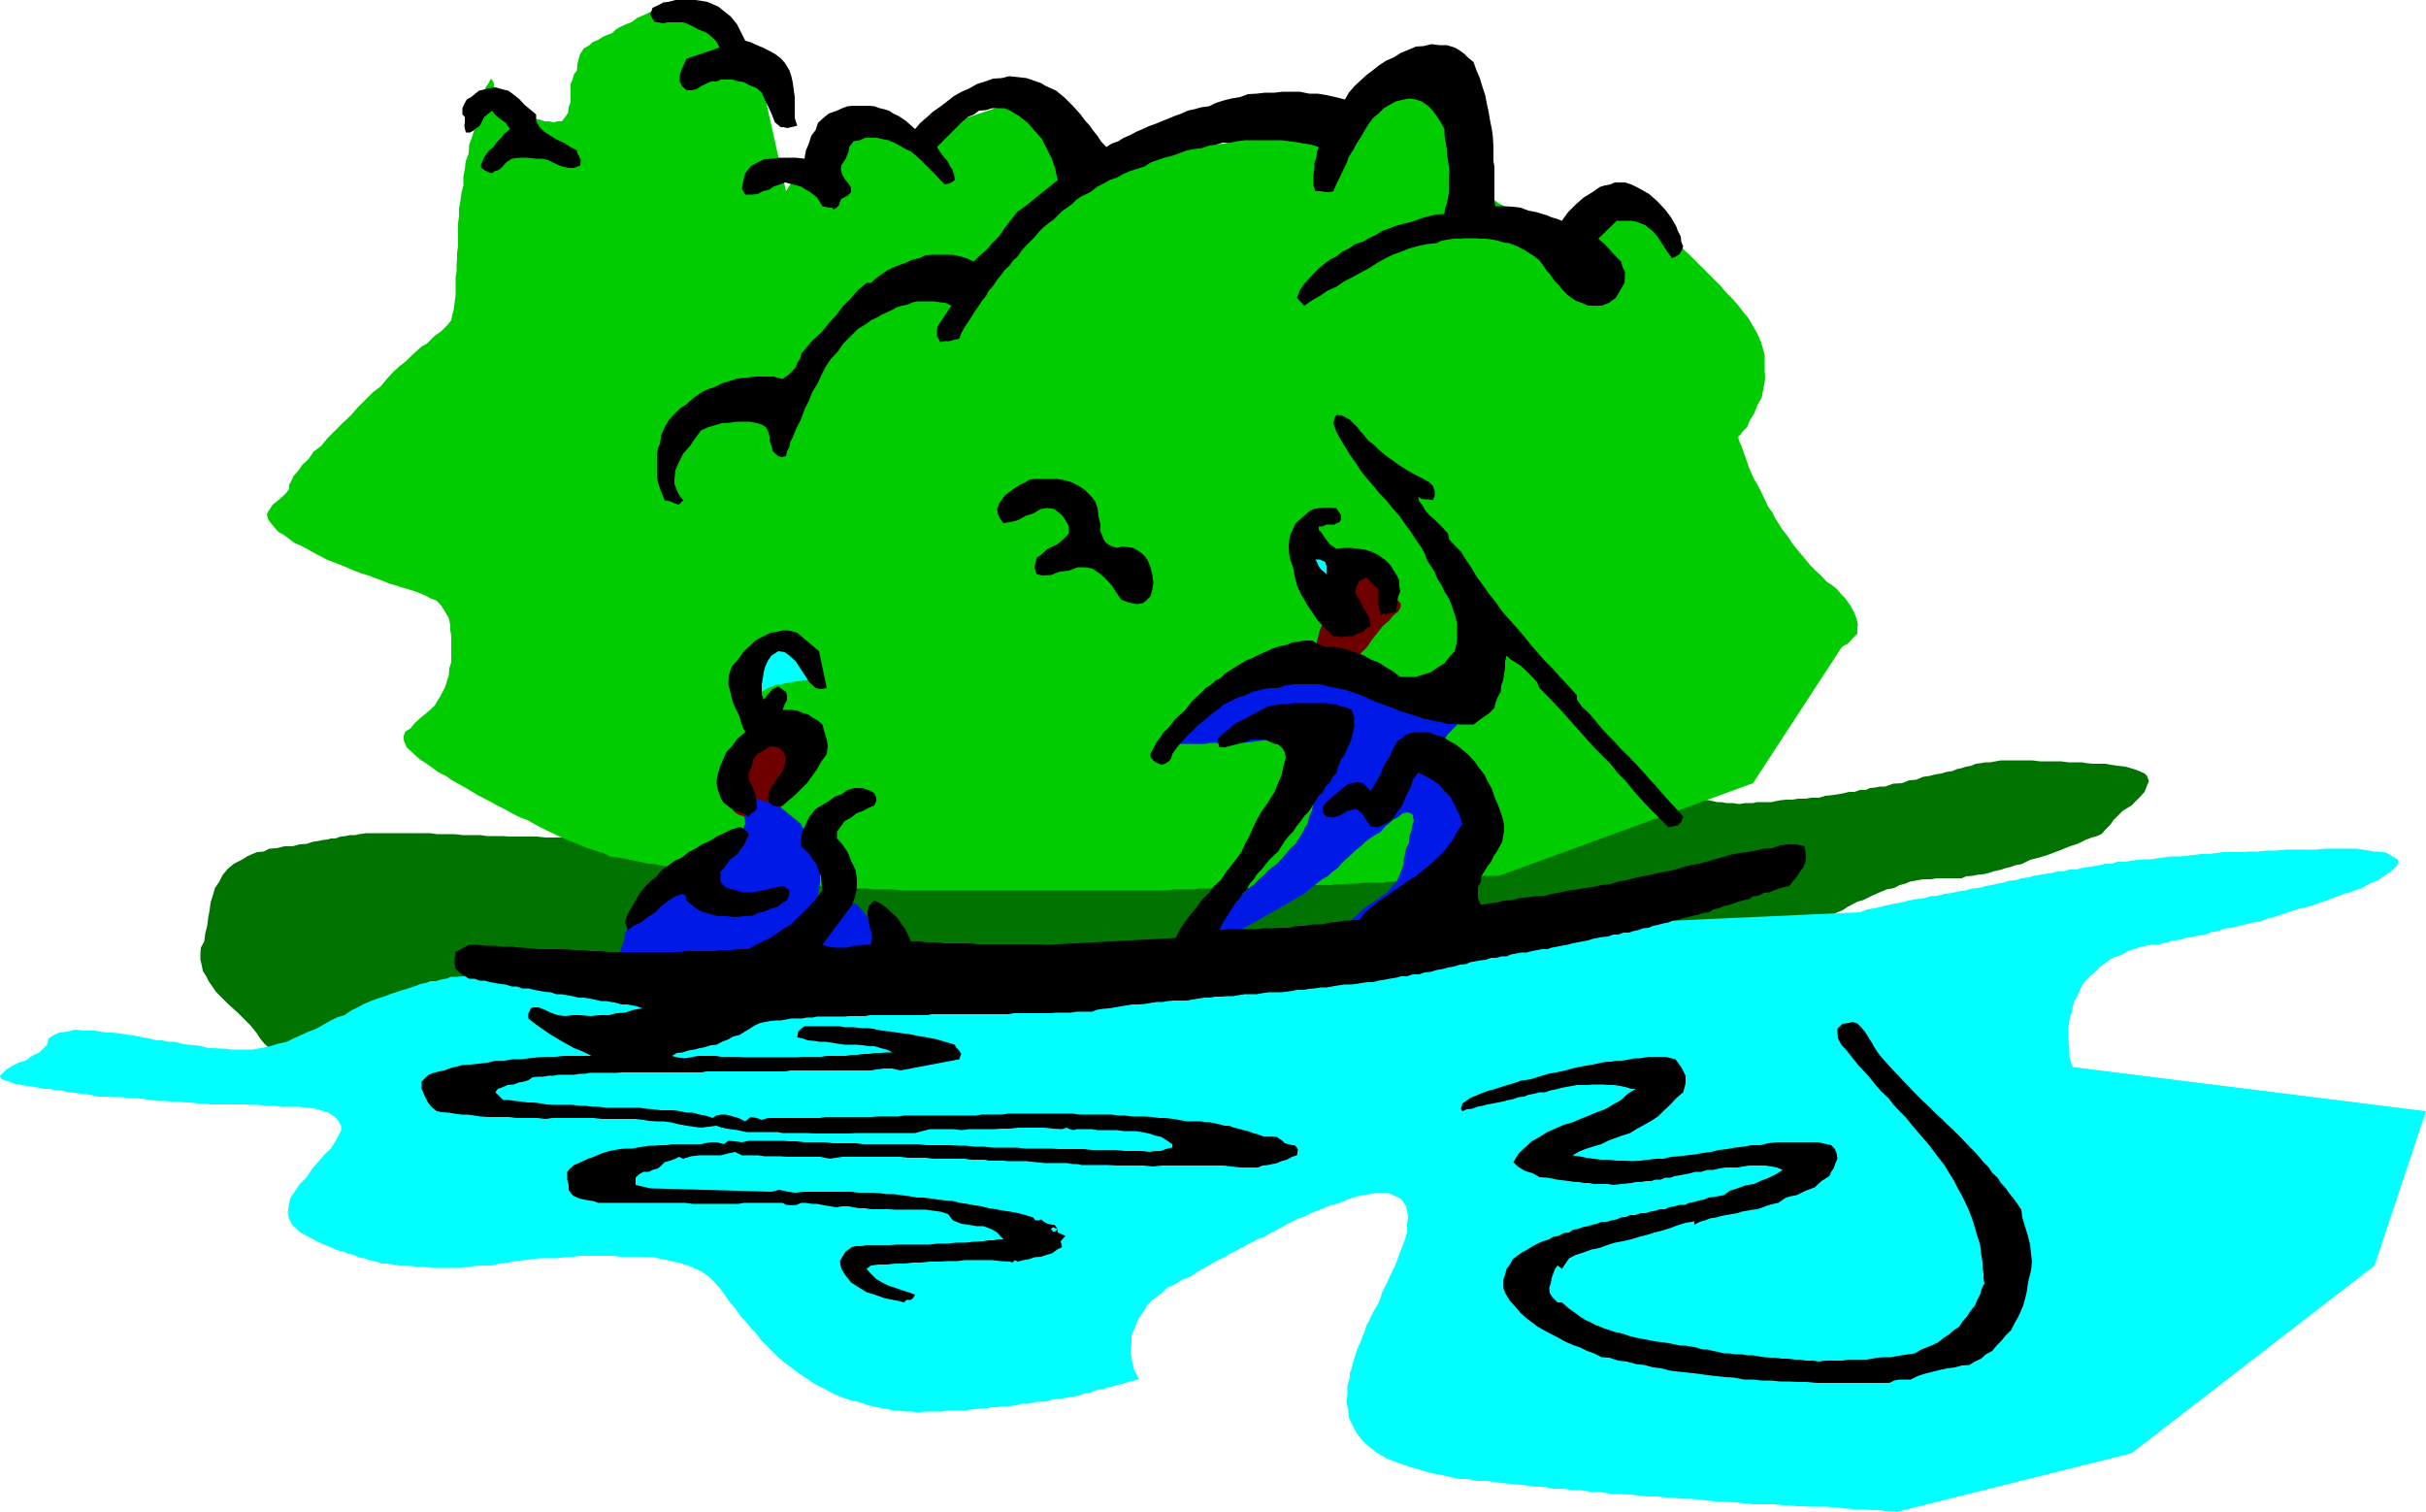
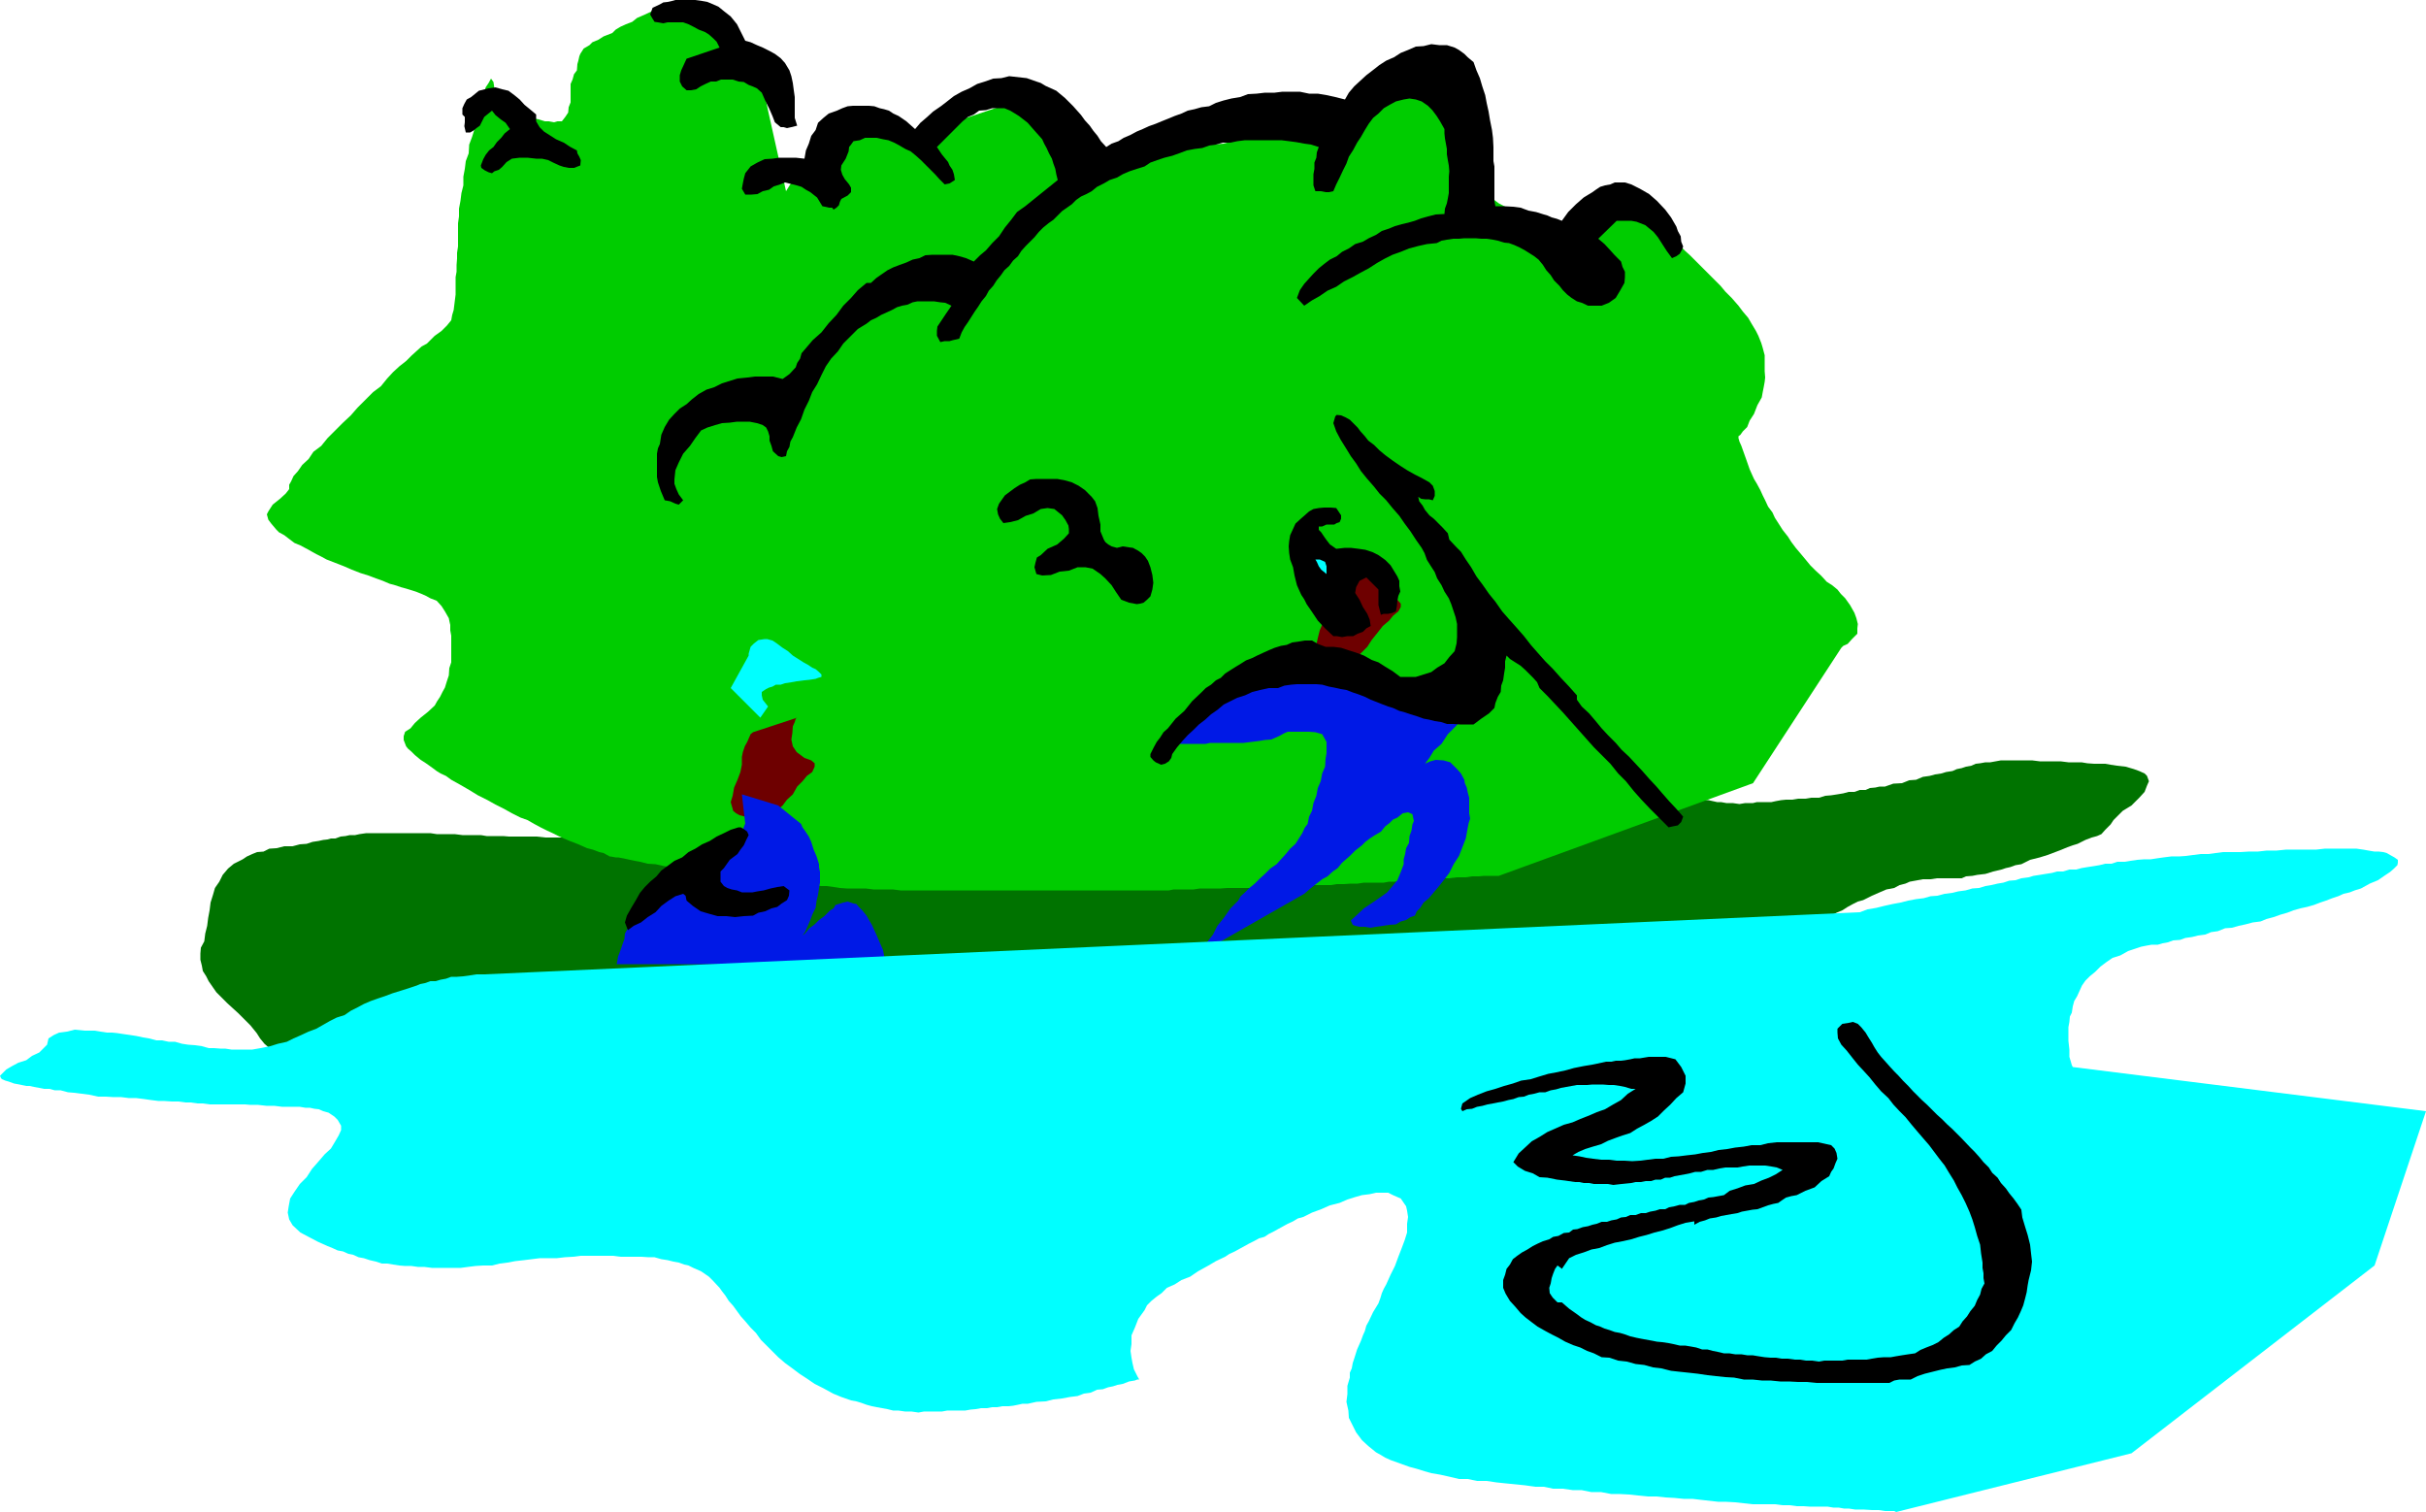
<svg xmlns="http://www.w3.org/2000/svg" height="299.136" viewBox="0 0 360 224.352" width="480">
  <path style="fill:#007300" d="M170.99 464.289h-4.392l-.792.072-.576.144-.576.144h-1.224l-.936.288h-.864l-.792.216-.792-.144h-.792l-.576-.216-.576-.144-.648-.504-.576-.504-.648-.792-.504-.792-.936-1.152-.864-.864-.936-.936-.792-.72-.864-.792-.792-.792-.792-.792-.504-.72-.648-.936-.36-.72-.504-.792-.144-.792-.216-.864v-.936l.072-.864.504-.936.144-1.152.288-1.152.144-1.152.216-1.152.144-1.152.36-1.152.288-1.008.648-.936.504-1.008.792-.936.864-.72 1.296-.648.648-.432.792-.36.72-.288.936-.072.864-.432 1.08-.072 1.152-.288h1.224l1.08-.288 1.008-.072.864-.288.936-.144.648-.144.648-.072.504-.144h.648l.792-.288.72-.072.648-.144h.792l.648-.144 1.008-.144h9.504l.936.144h2.664l1.152.144h2.736l.864.144h2.448l.864.072h4.104l1.296.144h4.392l1.152-.144 1.152-.072 1.152-.144h1.44l1.152-.288 1.368-.144.648-.072.792-.144.792-.144h.864l.792-.288h.792l.864-.216h1.008l.936-.288h1.008l1.152-.216h1.152l1.08-.288 1.152-.216 1.224-.288 1.296-.144 1.296-.216 1.44-.144 1.512-.288 1.584-.072 1.512-.432 1.656-.144 1.656-.36 1.8-.144 1.8-.36 1.944-.144 1.944-.36 2.16-.144 1.944-.36 2.016-.288 1.944-.216 2.088-.288 1.8-.36 1.872-.288 1.944-.288 1.944-.216 1.656-.36 1.8-.288 1.8-.288 1.8-.072 1.512-.432 1.8-.216 1.584-.288 1.8-.144 1.512-.36 1.584-.144 1.512-.36 1.512-.144 1.44-.216 1.44-.288 1.368-.288h1.584l1.296-.432 1.368-.144 1.296-.216 1.44-.144 1.152-.216 1.368-.144 1.152-.288 1.368-.144 1.152-.36 1.152-.144 1.152-.216 1.152-.144 1.008-.288 1.224-.072 1.152-.288 1.152-.144.864-.216 1.008-.144 1.08-.288 1.008-.072.864-.288 1.08-.144 1.008-.216h1.008l.792-.288.864-.144.936-.216.864-.144.792-.288h.936l.864-.216h.936l.72-.144.792-.144.792-.144h.72l.792-.072.792-.144.72-.144h.792l1.296-.36h1.296l1.152-.144 1.296.144h1.152l1.152.072 1.008.144 1.008.432.936.072.864.288.936.36.864.432.792.36.936.36.72.576.936.504.72.36.792.504.792.504.792.504.72.432.792.504.864.504.936.432.792.432 1.008.36.864.36 1.08.432 1.008.216 1.152.432 1.152.216 1.296.36 1.008.144 1.152.288.936.144 1.008.216.792.144.72.216.648.288.792.288 1.008.36.936.504.864.36 1.152.576.936.072 1.296.288h.576l.792.144h.936l1.008.144.864-.144h1.152l.576-.144h2.16l.648-.144.792-.144.72-.072h.936l.864-.144h1.08l.864-.144h1.152l.936-.288.864-.072.936-.144.864-.144.792-.216h.864l.792-.288h.864l.648-.288.792-.072.648-.144h.792l1.224-.432 1.296-.072 1.08-.432 1.008-.072 1.008-.432 1.008-.144.792-.216.936-.144.72-.216.936-.144.648-.288.72-.144.648-.216.792-.144.648-.288.648-.072.792-.144h.72l.792-.144.792-.144h4.608l1.152.144h3.096l1.152.144h1.944l.864.144 1.008.072h1.656l.792.144.936.144 1.296.144 1.224.36.792.288.792.36.36.36.288.792-.288.648-.36.936-.792.864-1.152 1.152-1.296.792-.792.792-.576.576-.432.648-.792.792-.576.648-.648.288-.792.216-.936.36-1.152.576-.72.216-.792.288-.864.36-.936.36-1.152.432-1.152.36-1.44.36-1.296.648-.864.144-.792.288-.648.144-.648.216-1.224.288-1.152.36-1.224.144-.72.144-.936.072-.648.288h-3.672l-.936.144h-1.152l-1.152.216-.792.144-.648.288-.864.216-.792.432-1.152.216-1.008.432-1.152.504-1.296.648-.792.216-.72.36-.792.432-.792.504-.864.36-.792.432-.864.504-.936.648z" transform="translate(-117.638 -308.769)" />
  <path style="fill:#0c0" d="m215.702 309.92-1.296.505-1.08.504-1.152.504-.72.576-.936.36-.792.36-.72.432-.504.504-1.296.504-.792.504-.864.36-.432.432-.864.504-.504.792-.144.36-.144.648-.144.504-.072.936-.432.576-.216.792-.288.648v2.736l-.288.72-.072.792-.432.648-.504.648h-.648l-.504.144-.792-.144h-.576l-.936-.288-.792-.144-.72-.216-.792-.144-.936-.36-.72-.288-.792-.216-.504-.144-.936-.432h-.216v-1.368l-.144-1.296-.144-.936-.36-.504-.36.648-.432.648-.36 1.152-.288.792-.216.864-.288.936-.144 1.296-.36 1.152-.36 1.152-.432 1.152-.072 1.296-.432 1.152-.144 1.152-.216 1.152v1.296l-.288 1.152-.144 1.152-.216 1.152v1.152l-.144 1.008v3.456l-.144.936v.864l-.072.936v1.008l-.144.792v2.592l-.144 1.152-.144 1.152-.216.72-.144.792-.648.792-.792.792-1.008.72-1.152 1.152-.792.432-.72.648-.792.72-.792.792-1.008.792-.936.864-.864.936-.936 1.152-1.152.864-1.152 1.152-1.152 1.152-1.008 1.152-1.152 1.08-1.152 1.152-1.152 1.152-.936 1.152-1.152.864-.72 1.08-.936.864-.648.936-.648.72-.36.792-.288.504v.648l-.504.648-.864.792-1.08.864-.648 1.008-.216.432.216.792.432.576.792.936.36.36.792.432.648.504.864.648.864.36 1.224.648.504.288.648.36.72.36.792.432 1.296.504 1.296.504 1.152.504 1.296.504 1.152.36 1.152.432 1.008.36 1.008.432.792.216.864.288.792.216.936.288.648.216.72.288.648.288.648.36.936.36.72.792.504.792.576 1.008.072.36.144.648v.792l.144.792v3.96l-.288.864-.072 1.08-.288.864-.288.936-.36.648-.36.72-.432.648-.36.648-1.008.936-1.08.864-.864.792-.648.792-.792.504-.216.648v.576l.36.936.288.36.504.432.504.504.864.72.792.504 1.008.72.576.432.576.36.792.36.792.576 1.296.72 1.368.792 1.296.792 1.44.72 1.152.648 1.296.648 1.152.648 1.296.648 1.008.36 1.008.576.936.504 1.008.504.792.36.864.432.792.36.864.36 1.296.504 1.296.576.864.216.936.36.648.144.504.288.288.144.072.072h.144l.792.144h.36l.792.144.648.144 1.008.216.792.144 1.152.288 1.152.072 1.296.288 1.152.144 1.368.36h.792l.792.144.72.144.792.216h.792l.792.144.72.144.792.144h.792l.864.216h.936l.864.288h.792l.864.144.936.072.864.144h.936l1.008.144.936.144 1.008.072h.792l1.008.144h.864l1.08.144h.864l1.008.144.936.144 1.008.072h2.808l1.152.144h2.88l1.152.144h39.816l.72-.144h2.952l.936-.144h3.096l.936-.072h7.344l.864-.144h1.008l1.08-.144h1.008l1.008-.144h3.096l.864-.144h1.08l1.008-.072h1.008l.936-.144h2.952l.792-.144h.864l.864-.144h.936l.792-.072h2.448l.576-.144h.792l.792-.144h.792l1.224-.144h1.296l.936-.144h1.008l.792-.072h2.16l37.728-13.752 13.104-20.088.288-.288.648-.288.648-.72.792-.792v-.792l.072-.648-.216-.864-.288-.792-.648-1.152-.72-1.008-.648-.648-.504-.648-.792-.648-.792-.504-.864-.936-.792-.72-.792-.792-.648-.792-.72-.864-.792-.936-.648-.864-.504-.792-.792-1.008-.504-.792-.648-1.008-.36-.792-.648-.864-.432-.936-.36-.72-.36-.792-.504-.936-.432-.72-.36-.792-.288-.648-.504-1.44-.36-1.008-.36-1.008-.288-.648-.144-.504v-.288l.288-.216.36-.504.648-.648.36-.936.648-1.008.504-1.296.648-1.152.144-.792.144-.72.144-.792.072-.648-.072-.936v-2.376l-.288-1.08-.216-.72-.432-1.08-.36-.72-.648-1.08-.504-.864-.792-.936-.648-.864-1.008-1.152-.936-.936-.72-.864-.792-.792-.864-.864-.792-.792-.648-.648-.648-.648-.792-.792-.72-.648-.648-.648-.504-.504-1.224-1.008-.864-.792-1.152-.864-.792-.648-.72-.648-.432-.36-.864-.504-.144-.144-9.36 3.816-.288-.072-.36-.144-.792-.288-.648-.216-1.008-.432-1.008-.36-1.152-.504-1.224-.432-1.224-.648-1.152-.504-1.152-.648-.936-.504-.864-.648-.648-.504-.504-.648-.144-.504-.288-.864-.144-1.08-.216-1.224-.144-1.296-.288-.792-.072-.792-.144-.72-.144-.648-.216-.792-.144-.792-.144-.72-.144-.648-.36-.792-.144-.792-.36-.72-.144-.648-.504-1.152-.504-1.08-.648-.864-.504-.648-.648-.36h-1.44l-.792.216-.864.36-.792.432-1.008.36-.936.36-1.008.576-.792.504-1.008.36-.792.504-.864.432-.504.36-1.008.648-.288.216-20.664 5.544-20.232 1.656-9.792-8.208-13.104 4.392-17.424 2.16-4.392 7.056-2.664-11.952-1.152-5.472-4.896-6.048z" transform="translate(-117.638 -308.769)" />
  <path style="fill:#6e0000" d="m316.646 393.945-.36.216-.792 1.224-.36.576-.36.936-.288.792v1.152l-.216 1.008-.288 1.296-.504 1.152-.288 1.152-.216 1.008.216.936.144.36.36.36.576.144.72.288h2.592l.792-.288.864-.216.648-.648.648-.648.648-1.008.864-1.08.792-1.008.936-.792.576-.72.792-.648.36-.648v-.504l-.504-.576-.72-.504-.792-.36-.504-.36-.504-.432-.144-.216-.36-1.08v-1.8l.216-.576.144-.576.216-.072zm-87.264 23.472-.36.288-.504 1.152-.36.648-.288.864-.144.72v1.152l-.216 1.08-.432 1.152-.504 1.152-.216 1.224-.288.936.288 1.008.072.288.432.36.504.288.864.216 1.152.144h1.152l.936-.216.864-.288.648-.648.792-.648.648-.864.864-.792.648-1.152.792-.792.648-.792.792-.576.36-.792v-.504l-.504-.432-1.008-.36-1.152-.864-.576-.864-.216-1.008.144-.936.072-1.008.288-.648.144-.504.216-.144z" transform="translate(-117.638 -308.769)" />
  <path style="fill:#0ff" d="m230.462 415.257-4.392-4.392 2.664-4.824v-.288l.144-.504.144-.504.504-.504.648-.504.936-.144h.36l.792.216.648.432.864.648.792.504.72.648.792.504.792.504.648.36.648.432.504.216.504.432.36.36v.36l-.504.144-.36.144-.936.144-.72.072-1.152.144-.792.144-.936.144-.648.216h-.72l-.504.288-.504.144-.432.216-.648.432v.504l.144.648.792 1.008z" transform="translate(-117.638 -308.769)" />
  <path style="fill:#0019e6" d="m209.15 451.833.216-1.152.36-.936.288-.864.288-.792.072-.792.432-.792.144-.576.36-.576.36-1.152.648-.864.792-.936 1.008-.504.36-.36.648-.288.648-.36.792-.288.792-.504.72-.36.792-.36.936-.432.72-.648.792-.36.792-.648.72-.36.648-.648.792-.504.648-.576.648-.36.792-1.008.648-.792.36-.792.504-.36.288-.792.072-.072-.504-4.392 5.4 1.656 3.384 2.736.216.504.36.504.576.864.36.792.36 1.152.432 1.008.36 1.152v.432l.144.72v1.584l-.144.792-.144 1.008-.216.864-.144 1.08-.432.864-.36.936-.36.864-.432.936-.504.648-.36.72-.504.504-.432.648-.72.288.216-.432.288-.504.648-.504.648-.648.72-.504.648-.792.792-.576.648-.648.792-.576.864-.864.504-.288.288-.504 1.152-.36.648-.144.864.288.432.072.36.432.504.504.648.792.36.648.432.72.36.792.36.792.432 1.008.504 1.152.144.792.144.648v.36l.072.288zm86.76-1.728v-.216l.432-.504.504-.936.792-1.008.648-1.296.936-1.152 1.008-1.44 1.152-1.152.36-.648.648-.576.648-.648.792-.648.792-.792.72-.648.792-.792.936-.648.648-.72.72-.792.648-.792.792-.72.504-.792.504-.792.36-.792.432-.576.216-1.08.432-.864.216-1.152.432-1.08.216-1.152.432-1.008.216-1.152.432-1.008.072-1.152.144-.864v-1.656l-.648-1.152-1.008-.288-.936-.072h-3.168l-.504.216-.792.432-1.152.504-.936.072-.864.144-1.152.144-1.152.144h-4.968l-.648.144h-7.2V419l.432-.288.504-.36.792-.36.72-.648 1.08-.648 1.152-.648 1.152-.648 1.008-.792 1.152-.792 1.08-.72 1.152-.504.936-.648.864-.432.792-.504.792-.144 1.008-.72 1.368-.504.792-.432.792-.144.792-.216.864-.144.792-.216.864-.144.936-.144h2.52l.936.144.864.36h.648l.504.144h.432l.504.144.504.072.504.288.648.144 1.008.144h3.24l.792.072h6.408l.504.144.648-.216.648-.432.648-.72 1.008-.936.864-.648.936.36.288.288.216.648.144.648.216.792v1.512l-.072.792v.72l-.504 1.152-.576.936-1.008.648-1.008 1.152-1.152 1.152-.936 1.44-1.152 1.008-.648 1.08-.504.648-.144.36.144-.216.648-.288.792-.216 1.152.072 1.008.288 1.008 1.008.576.648.504.936.072.504.288.648.144.72.216.792v2.304l.144.792-.216.648-.144.72-.144.792-.144.792-.504 1.296-.504 1.296-.792 1.224-.648 1.296-.72.936-.792 1.008-.792.936-.72.864-.792.648-.504.792-.504.504-.288.648-.648.216-.648.432-.792.216-.72.432-1.008.072-.936.144-1.008.144-.792.144-.864-.144h-.792l-.648-.144-.36-.144-.288-.648.792-.72 1.152-1.08 1.296-.864 1.152-.792 1.008-.72.792-.936.72-.864.504-1.224.432-1.152v-.72l.216-.792.144-.864.432-.792.072-1.008.288-.792.144-.936.216-.504-.216-1.008-.648-.288-.792.144-.792.648-.648.288-.504.504-.648.504-.648.792-.864.504-.792.504-.648.504-.504.504-1.008.792-.792.792-1.152 1.008-.648.792-.72.504-.792.72-.792.432-.648.504-1.008.792-1.008.864z" transform="translate(-117.638 -308.769)" />
  <path style="fill:#0ff" d="M189.494 453.345h-1.152l-.936.144-1.008.144-.936.072h-.864l-.792.288-.792.144-.72.216h-.792l-.792.288-.72.144-.504.216-1.296.432-1.152.36-1.152.36-1.152.432-1.08.36-1.008.36-1.008.432-.936.504-1.008.504-.936.648-1.152.36-1.008.504-1.008.576-1.008.576-1.152.432-1.08.504-1.152.504-1.008.504-1.296.288-1.152.36-1.44.288-1.224.216h-3.096l-.936-.144h-.72l-.936-.072h-.792L147.59 464l-1.008-.144-1.008-.072-.936-.144-1.008-.288h-.936l-1.008-.216h-.864l-1.08-.288-.864-.144-1.008-.216-.936-.144-1.008-.144-.936-.144-.72-.072h-.792l-.936-.144-.864-.144h-1.512l-1.44-.144-1.152.288-1.152.144-.792.36-.792.504-.216.936-.504.504-.648.648-1.08.504-.864.648-1.152.36-.936.504-.864.504-.504.504-.432.432.144.36.144.144.504.216.504.144.792.288.792.144 1.008.216h.504l.648.144.792.144.72.144h.792l.792.216h.864l1.08.288.864.072 1.152.144 1.152.144 1.296.288h1.152l1.152.072h1.152l1.152.144h1.08l1.152.144 1.008.144 1.152.144h.864l1.08.072h1.008l1.008.144h.792l1.008.144h.792l1.008.144h5.256l.792.072h1.152l1.296.144h1.152l1.152.144h2.592l.864.144h.648l.648.144.648.072.648.288.792.216.864.576.504.504.504.864v.648l-.36.792-.504.864-.648 1.08-.936.864-.864 1.008-1.008 1.152-.792 1.224-1.008 1.008-.792 1.152-.648 1.008-.216 1.152-.144.936.216 1.008.504.864 1.152 1.08 1.224.648 1.368.72.648.288.792.36.72.288.792.36.792.144.792.36.72.144.792.36.792.144.864.288.936.216.864.288h.792l.864.144.936.144.864.072h.936l1.008.144h.936l1.152.144h4.176l1.08-.144 1.152-.144 1.152-.072h1.296l1.152-.288 1.152-.144 1.152-.216 1.296-.144 1.152-.144 1.152-.144h2.52l1.224-.144 1.224-.072 1.152-.144h4.752l1.152.144h3.096l1.08.072h.864l1.008.288.936.144.864.216.792.144.792.288.648.144.72.36 1.152.504 1.152.792.648.648.936 1.008.36.504.504.648.504.792.648.72.576.792.576.792.648.72.792.936.792.792.72 1.008.792.792 1.008 1.008.792.792 1.008.864 1.08.792 1.152.864 1.008.648 1.152.792 1.296.648 1.44.792 1.224.504 1.44.504.792.144.72.216.792.288.792.216.72.144.792.144.792.144.864.216h.792l1.008.144h.936l1.008.144.792-.144h2.664l.792-.144h2.664l.792-.144.792-.072.792-.144h.864l.792-.144h.72l.792-.144h.936l.648-.072.72-.144.648-.144h.792l1.296-.288 1.368-.072 1.152-.288 1.296-.144 1.152-.216 1.152-.144.936-.36 1.008-.144.936-.432.864-.072.792-.288.72-.144.648-.216.792-.144.936-.36.864-.144.36-.144h.288l-.288-.504-.504-1.008-.216-.936-.144-.792-.144-1.008.144-1.008v-1.296l.504-1.152.504-1.296.936-1.296.36-.72.648-.648.792-.648.72-.504.792-.792 1.152-.504 1.008-.648 1.296-.504 1.152-.792 1.44-.792 1.224-.72 1.368-.648.648-.432.792-.36.648-.36.792-.432.648-.36.72-.36.792-.432.792-.216.648-.432.72-.36.648-.36.792-.432.648-.36.792-.36.72-.432.792-.216 1.296-.648 1.368-.504 1.296-.576 1.44-.36 1.152-.504 1.152-.36 1.008-.288 1.152-.144.936-.216h1.8l.72.36 1.152.504.792 1.152.144.648.144.936-.144 1.008v1.296l-.36 1.152-.432 1.152-.504 1.296-.504 1.368-.648 1.296-.648 1.44-.36.648-.288.648-.216.72-.288.792-.792 1.296-.648 1.368-.36.648-.216.792-.288.648-.288.792-.576 1.296-.432 1.368-.216.648-.144.792-.288.648v.72l-.36 1.224v1.224l-.144 1.152.288 1.296.072 1.08.576 1.152.504 1.008.864 1.152.936.864 1.152.936.648.36.72.432.792.36 1.008.36.792.288 1.008.36 1.08.288 1.152.36 1.008.288 1.296.216 1.296.288 1.512.36h1.296l1.368.288h1.44l1.44.216 1.368.144 1.44.144 1.44.144 1.512.216h1.296l1.368.288h1.44l1.512.216h1.296l1.44.288h1.44l1.512.288h1.296l1.368.072 1.296.144 1.44.144h1.296l1.368.144 1.296.072 1.44.144h1.296l1.224.144 1.296.144 1.296.144h1.152l1.296.072 1.296.144 1.296.144h3.312l1.152.144h1.008l1.08.144h1.008l1.008.072h2.592l.864.144h.792l.792.144h.72l.936.144h1.296l1.152.072h1.008l.936.144h1.368l.288.144 34.92-8.712 36.072-27.864 7.632-22.896-52.416-6.552-.144-.288-.144-.504-.216-.72v-1.08l-.144-1.296v-2.016l.144-.792.072-.792.288-.576.144-.936.216-.792.432-.72.36-.792.36-.792.504-.72.648-.648.792-.648.792-.792.864-.648.936-.648 1.152-.36 1.152-.648 1.296-.432.648-.216.72-.144.792-.144h.936l.72-.216.792-.144.792-.288 1.008-.072.792-.288 1.008-.144.864-.216 1.08-.144.864-.36 1.008-.144 1.08-.432 1.008-.072 1.008-.288 1.008-.216 1.08-.288 1.152-.144.864-.36 1.08-.288 1.008-.36 1.008-.288.936-.36 1.008-.288 1.008-.216 1.008-.288.936-.36.864-.288.936-.36.864-.288.792-.36.936-.216.72-.288.936-.288 1.296-.72 1.224-.504.936-.648.864-.576.576-.504.504-.504.072-.36v-.432l-.504-.36-.648-.36-.504-.288-.504-.144-.648-.072h-.648l-.864-.144-.792-.144-1.008-.144h-4.752l-1.296.144h-4.464l-1.44.144h-1.44l-1.296.144h-1.368l-1.152.072h-2.592l-1.152.144-1.008.144h-1.152l-1.152.144-1.08.144-1.008.072h-1.152l-1.152.144-1.008.144-.936.144h-1.008l-.936.072-1.008.144-.864.144h-1.08l-.864.288h-.936l-.864.216-.864.144-.936.144-.864.144-.792.216h-1.008l-.936.288h-.864l-.792.216-.936.144-.864.144-.936.144-.72.216-1.08.144-.864.288-.936.072-.864.288-.864.144-.936.216-.864.144-.936.288-1.008.072-1.008.288-1.08.144-.864.216-1.152.144-1.08.288-1.008.072-1.008.288-1.152.144-1.152.216-1.152.288-1.152.216-1.296.288-1.152.288-1.296.216-1.152.432z" transform="translate(-117.638 -308.769)" />
  <path style="fill:#000" d="m225.062 310.425 1.008.792.936 1.152.576 1.152.648 1.296.792.216.936.432.864.36 1.008.504.792.432.864.648.648.72.648 1.08.288.864.216 1.008.144 1.08.144 1.008v3.096l.36 1.152-.864.216-.648.144-.504-.144h-.432l-.864-.72-.36-.936-.504-1.152-.576-1.152-.504-1.152-.72-.648-.648-.288-.576-.216-.72-.432-.792-.072-.864-.288h-1.728l-.72.288h-.792l-.792.36-.72.36-.648.432-.792.144h-.648l-.648-.576-.36-.72v-.936l.216-.72.432-.936.36-.792 4.896-1.656-.432-.864-.504-.504-.648-.576-.576-.36-.936-.36-.792-.432-.72-.36-.792-.288h-2.304l-.648.144-.792-.144-.504-.072-.36-.576-.288-.504.36-1.008 1.08-.504.504-.288.648-.072.648-.144.504-.144h2.952l1.008.144.792.144.864.36.792.36zm111.24 7.56.432 1.224.504 1.152.36 1.224.432 1.296.216 1.152.288 1.296.216 1.296.288 1.44.144 1.152.072 1.368v2.088l.144.792v5.112l.144.792h1.296l1.296.072 1.152.144 1.152.432 1.152.216 1.152.36.504.144.648.288.792.216.72.288.936-1.296 1.152-1.152 1.152-1.008 1.296-.792.504-.36.648-.432.72-.216.792-.144.648-.288h1.512l.936.288 1.296.648 1.368.792 1.152 1.008 1.224 1.296.864 1.152.792 1.368.216.648.432.792.072.792.288.72-.144.432-.36.648-.504.36-.648.288-.792-1.08-.648-1.008-.648-1.008-.648-.792-1.224-1.008-1.296-.504-.792-.144h-2.16l-2.736 2.664.936.792.864.936.648.72.936.936.216.792.36.72v.792l-.072.864-.648 1.152-.648 1.08-1.008.72-1.08.432h-2.016l-.936-.432-.72-.216-.792-.504-.648-.504-.648-.648-.504-.648-.792-.792-.504-.792-.648-.72-.504-.792-.648-.792-.648-.504-.792-.504-.576-.36-.792-.432-.792-.36-.792-.288-.72-.072-.936-.288-.72-.144-.936-.144h-.792l-.864-.072h-1.656l-.792.072h-.864l-.936.144-.792.144-.72.36-1.44.144-1.296.288-1.368.36-1.224.504-1.224.432-1.152.576-1.152.648-1.224.792-1.224.648-1.152.648-1.296.648-1.152.792-1.296.576-1.152.792-1.152.648-1.152.792-1.08-1.152.432-1.152.648-.936.648-.72.72-.792.792-.792.792-.648.864-.648 1.008-.504.792-.648 1.008-.504.936-.648 1.152-.36.864-.504 1.08-.504.864-.576 1.08-.36.864-.36 1.008-.288.936-.216 1.008-.288.936-.36 1.008-.288 1.152-.288 1.296-.072.072-.792.288-.792.144-.72.144-.792v-2.448l.072-.792-.072-.864-.144-.792-.144-.864v-.792l-.144-.792-.144-.792-.072-.72v-.648l-.648-1.152-.504-.792-.648-.864-.648-.648-.936-.648-.864-.288-.936-.144-.864.144-1.152.288-.936.504-.864.504-.792.792-.792.648-.648.864-.576.936-.576 1.008-.576.864-.576 1.08-.648 1.008-.36 1.008-.504 1.008-.504 1.08-.504 1.008-.432 1.008-.648.144h-.504l-.72-.144h-.792l-.288-.864v-1.656l.144-.792v-.936l.288-.72.072-.792.288-.792-1.152-.36-1.008-.144-1.152-.216-1.08-.144-1.152-.144h-5.4l-1.152.144-1.008.216h-1.152l-1.008.288-1.008.144-1.008.36-1.152.144-1.152.216-1.152.432-1.008.36-1.152.288-1.08.36-1.008.36-.864.576-1.152.36-1.08.36-1.008.432-.864.504-1.08.36-.864.504-1.008.504-.792.648-.792.432-.792.36-.72.504-.648.648-1.44 1.008-1.296 1.296-.72.504-.792.648-.648.648-.648.792-.648.648-.648.648-.648.72-.504.792-.72.648-.576.792-.72.648-.504.72-.648.792-.504.792-.648.72-.432.792-.648.792-.504.792-.504.72-.504.792-.504.792-.504.72-.432.792-.36.936-.936.216-.504.144h-.72l-.648.144-.504-.936v-.72l.072-.648.432-.648.864-1.296.792-1.152-.936-.432-.72-.072-.936-.144h-2.448l-.72.144-.792.36-.792.144-.72.216-.792.432-.792.36-.792.36-.72.432-.792.36-.648.504-1.296.792-1.008 1.008-1.152 1.152-.792 1.152-1.008 1.08-.792 1.152-.648 1.296-.648 1.368-.72 1.152-.504 1.296-.648 1.296-.504 1.44-.648 1.224-.576 1.44-.36.648-.144.792-.36.648-.144.72-.648.144-.504-.144-.792-.72-.216-.792-.288-.792v-.648l-.216-.72-.288-.576-.504-.36-.864-.288-1.08-.216h-1.872l-1.08.144-1.152.072-1.008.288-1.152.36-.936.432-.864 1.152-.792 1.152-1.008 1.152-.648 1.296-.504 1.152-.144 1.368v.648l.288.792.36.792.648.864-.648.648-.504-.144-.792-.36-.792-.144-.576-1.368-.432-1.296-.144-.792v-3.456l.144-.792.288-.648.216-1.368.504-1.152.648-1.08.792-.864.792-.792 1.008-.648.792-.72 1.008-.792 1.152-.648 1.152-.36 1.152-.576 1.152-.36 1.152-.36 1.44-.144 1.152-.144h2.664l1.44.36 1.008-.72.936-1.008.216-.648.432-.648.216-.792.432-.504 1.224-1.44 1.296-1.152 1.08-1.368 1.152-1.224 1.008-1.368 1.152-1.152 1.008-1.152 1.296-1.08h.648l.792-.72.72-.504.936-.648.864-.432.936-.36 1.008-.36.936-.432 1.008-.216.864-.432 1.08-.072h2.952l1.008.216 1.008.288 1.152.504.936-.936.864-.72.936-1.08 1.008-1.008.864-1.296.936-1.152.864-1.152 1.224-.864 4.824-3.888-.216-.864-.144-.792-.288-.792-.216-.72-.432-.792-.36-.792-.36-.648-.288-.648-1.152-1.296-1.008-1.152-1.296-1.008-1.296-.792-.864-.36h-1.8l-.936.288-1.008.072-.792.576-.864.36-.792.648-3.816 3.816.72 1.08.936 1.152.216.504.432.648.216.648.144.864-.792.504-.72.144-.792-.792-.648-.72-.648-.648-.648-.648-.792-.792-.72-.648-.792-.648-.792-.36-.864-.504-.792-.432-.864-.36-.792-.144-.936-.216h-1.728l-.792.36-.936.144-.36.504-.288.36-.072.648-.432 1.08-.648 1.008-.072.648.216.72.36.648.648.792.288.504v.648l-.504.504-.936.504-.216.432-.144.504-.36.36-.432.288-.216-.288h-.432l-.648-.144-.36-.072-.792-1.296-1.008-.792-.648-.36-.648-.432-.72-.216-.576-.144-1.152-.288-.72.288-.936.288-.72.504-.936.216-.792.432-.864.072h-.936l-.504-.864.144-.792.144-.72.216-.792.792-1.008 1.008-.576 1.08-.504 1.152-.072 1.008-.144h2.448l1.296.144.216-1.224.432-1.008.36-1.152.648-.864.36-1.08.792-.72.792-.648 1.224-.432.792-.36.792-.288.792-.072h2.376l.792.072.792.288.648.144.72.216.648.432.792.36 1.152.792 1.296 1.152.792-.936 1.008-.864.864-.792 1.152-.792.936-.72 1.008-.792 1.152-.648 1.152-.504 1.152-.648 1.152-.36 1.224-.432 1.224-.072 1.152-.288 1.296.144 1.296.144 1.44.504.648.216.72.432.792.36.792.36 1.296 1.08 1.224 1.224.576.648.576.648.576.792.72.792.504.72.648.792.504.792.792.864.792-.504 1.008-.36.792-.504 1.008-.432.936-.504.864-.36.936-.432 1.008-.36.864-.36 1.08-.432.864-.36 1.008-.36.936-.432 1.008-.216 1.008-.288 1.152-.144 1.008-.504 1.152-.36 1.152-.288 1.296-.216 1.152-.432 1.296-.072 1.224-.144h1.44l1.152-.144h2.592l1.368.288h1.296l1.296.216 1.296.288 1.44.36.576-1.008.792-.936.936-.864.864-.792.936-.72 1.008-.792 1.008-.648 1.152-.504 1.008-.648 1.08-.432 1.152-.504 1.152-.072 1.152-.288 1.152.144h1.152l1.152.36.648.36.792.576.504.504zm-139.104 7.775v1.009l.504.864.648.648 1.008.648.792.504 1.152.504.864.576 1.08.576.072.432.288.504.216.504-.072.792-.936.36h-.792l-.72-.144-.648-.216-.936-.432-.72-.36-.936-.216h-.864l-1.296-.144h-1.152l-1.152.144-.792.504-.648.72-.504.432-.648.216-.36.288-.504-.144-.576-.288-.504-.36-.072-.36.36-.936.36-.648.504-.648.648-.504.504-.72.648-.648.504-.648.792-.648-.648-.936-.72-.504-.792-.648-.504-.648-1.152.936-.648 1.296-.504.36-.432.36-.504.288h-.648l-.216-.936.072-.576v-.792l-.36-.36v-.936l.288-.648.36-.648.648-.36 1.152-.936 1.44-.36 1.008-.144 1.008.288.936.216.864.648.792.648.72.792.792.648zm124.344 49.033.792.792.864.72 1.08.792 1.152.792 1.008.648 1.152.648 1.008.504 1.152.648.504.504.288.792v.72l-.288.648-.576-.144h-.576l-.576-.072-.432-.288.144.648.504.648.36.648.648.792.648.504.648.648.648.648.792.864.216.936.936 1.008.792.792.72 1.152.792 1.152.792 1.368.864 1.152 1.008 1.44.936 1.152 1.008 1.44 1.008 1.152 1.224 1.368 1.008 1.152 1.008 1.296 1.008 1.152 1.152 1.296 1.152 1.152 1.152 1.296 1.224 1.296 1.152 1.296v.648l.72 1.008 1.08 1.008.864 1.008 1.008 1.224.936 1.008 1.152 1.152.864 1.008 1.152 1.08.936 1.008 1.008 1.08 1.008 1.152 1.08 1.152.864 1.008 1.008 1.152 1.08 1.152 1.008 1.152-.288.792-.504.504-.72.144-.648.144-1.44-1.44-1.296-1.296-1.296-1.368-1.152-1.296-1.152-1.44-1.152-1.152-1.152-1.44-1.152-1.152-1.296-1.296-1.152-1.296-1.152-1.296-1.152-1.296-1.152-1.296-1.152-1.224-1.152-1.224-1.152-1.152-.36-.864-.576-.648-.648-.648-.504-.504-.72-.648-.792-.504-.792-.504-.504-.504-.216.864v.936l-.144.864-.144 1.008-.288.792-.072.936-.432.72-.36.936-.144.72-.792.792-1.152.792-1.152.864h-2.016l-1.008-.072h-.936l-.864-.288-.936-.144-.864-.216-.792-.144-1.008-.36-.936-.288-.864-.288-.792-.216-.936-.432-.72-.216-.936-.36-.72-.288-.936-.36-.864-.432-.936-.36-.864-.288-.936-.36-.864-.144-.936-.216-.792-.144-1.008-.288-.864-.072h-2.88l-.864.072-1.008.144-.936.36h-1.368l-1.296.288-1.152.288-1.08.504-1.152.36-1.008.504-1.008.504-.936.792-.936.648-.864.792-.936.72-.792.792-.864.792-.792.864-.792.936-.72 1.008-.144.576-.36.504-.576.36-.576.144-.792-.36-.36-.288-.432-.504v-.432l.504-1.008.432-.792.504-.648.504-.792.648-.576 1.152-1.44 1.296-1.152 1.152-1.44 1.368-1.296.648-.648.792-.504.72-.648.72-.36.648-.648.792-.504.792-.504.72-.432.792-.504.936-.36.72-.36.936-.432.792-.36.864-.36.936-.288.864-.144.792-.36 1.008-.144.864-.144h1.08l.864.504 1.152.432h1.152l1.152.144 1.08.36 1.152.36 1.152.432 1.152.648 1.008.36 1.008.648 1.08.648 1.152.864h2.304l1.152-.36 1.152-.36.864-.648 1.08-.648.72-.936.792-.864.288-1.152.072-.936v-1.944l-.216-1.008-.288-.864-.36-1.08-.36-.864-.648-1.008-.432-.936-.648-1.008-.36-.936-.648-1.008-.504-.792-.36-1.008-.432-.792-.864-1.224-.792-1.224-.864-1.152-.792-1.152-1.008-1.152-.936-1.152-1.008-1.008-.792-1.008-1.008-1.152-.936-1.152-.72-1.152-.792-1.08-.792-1.296-.72-1.152-.648-1.224-.432-1.224.144-.504.144-.504.216-.216.648.072.648.288.648.36.504.504.648.648.432.576.648.72.504.648zm-41.904 7.704.504.648.36 1.008.144 1.152.288 1.296v1.008l.504 1.224.216.36.432.36.504.288.792.216.864-.216.936.144.576.072.792.432.504.36.504.504.432.648.36.936.288 1.152.144 1.152-.144 1.008-.288 1.008-.504.504-.504.432-.504.144-.504.072-1.152-.216-1.152-.432-.792-1.152-.648-1.008-.936-1.008-.72-.648-1.152-.792-1.08-.216h-1.152l-1.296.504-1.368.144-1.296.504-1.296.072-.864-.216-.288-1.008.144-.648.216-.792.576-.36 1.008-.936 1.44-.648 1.008-.864.72-.792v-.648l-.072-.504-.432-.792-.504-.72-1.152-.936-1.008-.144-1.008.144-1.08.648-1.152.36-1.152.648-1.152.288-1.008.144-.504-.648-.288-.648-.144-.792.288-.792.864-1.224 1.44-1.08.792-.504.792-.36.72-.432.936-.072h3.096l1.152.216 1.008.288 1.008.504.936.648z" transform="translate(-117.638 -308.769)" />
  <path style="fill:#000" d="M316.646 385.233v.504l-.216.504-.432.144-.36.216h-1.152l-.648.288h-.504v.504l.36.36.432.648.36.504.504.648.936.648 1.296-.144h.864l1.152.144 1.008.144 1.08.36.864.432 1.008.72.792.792.792 1.296.216.36.288.648v.792l.144.792-.288.648-.144.72-.072.792-.144.792-.504.216-.648.144h-.648l-.432.144-.36-1.44v-2.304l-.648-.648-1.152-1.152-1.008.504-.504.936-.144.864.648 1.008.504 1.08.648 1.008.36.864.144.936-.648.36-.504.504-.792.288-.648.36h-.864l-.792.144-.792-.144h-.504l-1.224-1.152-1.08-1.152-.864-1.296-.792-1.152-.36-.72-.432-.648-.36-.792-.288-.648-.36-1.44-.216-1.224-.432-1.152-.144-.936-.072-1.008.072-.792.144-.864.432-.936.36-.792.792-.72.576-.504.648-.576.648-.36.792-.144.792-.072h1.008l.792.072z" transform="translate(-117.638 -308.769)" />
  <path style="fill:#0ff" d="m314.486 393.945-.792-.648-.36-.504-.288-.648-.216-.36h.648l.792.36.216.648z" transform="translate(-117.638 -308.769)" />
-   <path style="fill:#000" d="m239.174 405.393 1.152 5.472-.864.144-.792-.144-.936-.864-.648-1.008-.72-1.08-.648-1.008-.936-.864-.72-.504-.936-.144-1.008.648-.504.72-.432.936-.216.792-.144 1.008-.144.792v1.512l.288.792.648-.792.72-.792.792-.36 1.152.792.144.576v.648l-.36.648-.288.792h1.512l.792.144.792.36.648.144.72.504.648.36.792.648.288 1.08.36 1.152.144 1.008-.144 1.152-.792 1.08-.648 1.152-.72 1.008-.792 1.08-.864.864-.936.936-.864.72-.936.792-.864.144-.648-.144-.504-.504-.144-.648.216-1.152.648-.936.648-1.008.648-.864.36-1.08.144-.864-.36-.864-.792-.72-1.152-.144-.648.36-.792.504-.576.288-.576.864-.216 1.008-.432.864v1.08l.432.72.36.936.288.864.144 1.296v.36l-.288.432-.504.36-.432.504-.576-.36-.648-.288-.792-.216-.504-.288-.648-.504-.504-.36-.432-.648-.216-.648-.288-.792-.144-.792v-.576l.144-.648.288-1.152.504-1.152.504-1.152.936-1.008.72-1.008 1.152-.936-.36-.72-.288-.792-.216-.792-.288-.648-.36-.72-.288-.648-.216-.792-.144-.648-.36-1.368.072-1.296.432-1.296 1.008-1.152.792-1.152.864-.792.936-.864 1.152-.576 1.008-.504 1.296-.216.504-.144h.648l.792.144.72.216zm79.056 8.712.36 1.152v1.296l-.216 1.008-.288 1.152-.504 1.08-.504 1.152-.432.432-.216.648-.288.648-.144.72-.576.648-.432.792-.648.648-.36.792-.648.576-.504.792-.504.792-.504.792-.648.648-.504.72-.648.792-.504.792-.648.648-.576.72-.504.792-.504.792-1.296 1.224-1.152 1.44-.648.648-.504.792-.648.72-.36.792-.648.648-.504.792-.648.72-.504.792-.504.792-.504.792-.432.72-.36.792 1.296-.144h4.104l1.152-.144h1.296l1.296-.072h1.224l1.152-.288h1.152l1.296-.216h1.296l1.296-.288 1.44-.144.648-.144h.576l.792-.072h.792l.792-1.08 1.008-.864 1.008-.792 1.152-.792 1.008-.72 1.152-.792 1.08-.792 1.152-.648 1.008-.864 1.008-.792.936-.864 1.008-.936.792-1.008.792-1.008.576-1.152.792-1.152-.36-1.152-.432-.936-.504-1.008-.504-.936-.864-.864-.792-.936-1.008-.72-1.08-.576-1.008-.504-.792 1.08-.36 1.152-.648 1.224-.504 1.296-.792 1.08-.72 1.152-1.08.648-1.152.504-1.008-.144-.648-.936-.648-1.008-.864-.648-1.296.288-1.008.648-1.08.36-1.008-.144-.504-.504v-1.008l.504-.648 1.152-1.008 1.296-1.08.648-.504.648-.216.792-.144.864.144 1.152 1.152.792-1.296.72-1.296.288-.792.36-.72.432-.648.36-.576.288-.792.36-.648.36-.648.648-.36.504-.504.792-.288.648-.144h2.088l1.008.432 1.008.216 1.008.648.936.504 1.008.792.936.792.864.936.648.936.792 1.008.504 1.008.648 1.152.36 1.152.504 1.152.432 1.152.36 1.152.144.792v.792l-.144.792-.144.864-.36.648-.432.792-.504.72-.36.792-.504.648-.504.792-.432.72-.072.792-.432.792v1.655l.432 1.008 1.152-.216 1.152-.144 1.152-.288 1.152-.072 1.152-.288 1.296-.144 1.152-.144 1.296-.072 1.152-.288 1.152-.216 1.296-.288 1.224-.144 1.152-.216 1.152-.144 1.296-.288 1.296-.144 1.152-.36 1.152-.216 1.152-.288 1.296-.288 1.152-.216 1.296-.288 1.152-.216 1.296-.288 1.152-.36 1.152-.288 1.152-.216 1.152-.288 1.152-.36 1.152-.288 1.152-.36 1.296-.288 1.296-.144 1.296-.216 1.152-.288 1.296-.072 1.152-.432 1.152-.144h1.152l1.296.288.144.792.072.72-.072.792-.288.792-.504.648-.432.72-.576.648-.576.792-.72.144-.792.216-.792.288-.72.288-.792.072-.792.432-.792.072-.576.432-.792.144-.792.216-.792.288-.576.216-.792.144-.792.36-.792.144-.576.432-.792.072-.792.288-.792.144-.72.216-.792.144-.792.288-.72.072-.648.288-.792.144-.792.216-.72.144-.648.288-.792.072-.792.288-.72.144-.648.216h-.792l-.792.288h-.72l-.792.288-.792.072-.792.144-.72.144-.648.216-.792.144-.792.144-.72.144-.792.216-.792.144-.72.144-.792.144-.648.216h-.792l-.72.144-.792.144-.792.216h-.792l-.72.144-.792.144-.648.288h-.792l-.72.216h-.792l-.792.288-.72.072-.792.144-.792.144-.648.288-.864.072-.936.288-.864.144-.792.216-.864.144-.936.288-.864.072-.792.288h-.936l-.864.288h-.936l-.72.216-.936.144-.72.144-.936.144-.792.216h-.864l-.936.144-.864.144-.792.072h-.864l-.936.144-.864.144-.792.144h-.864l-.936.144-.864.072-.792.144h-.936l-.72.144-.936.144-.72.072h-1.8l-1.08.144-.72.144h-1.8l-.936.144-.792.144h-.864l-.936.072h-.864l-.72.144h-.864l-.936.144-.864.144-.792.144h-1.944l-.864.072-.792.144h-.864l-.936.144-.864.144-.792.072h-1.008l-.936.144-.864.144-.792.144-.864.144-.936.072-.864.144-.792.288h-2.304l-.792.144h-2.304l-.792.072h-5.4l-.72.144h-11.448l-.648.144h-8.496l-.72.144h-2.376l-.72.072h-4.032l-.72.144h-.792l-.792.144h-1.512l-.792.144-.792.144h-.72l-.792.072-.792.144-.72.144-.792.36-.792.504-.72.432-.792.504-.936.216-.72.432-.936.36-.792.432-.864.072-.864.288-.792.144-.792.216-.864.144-.936.288-.792.072-.72.432.72.216 1.152.144.936-.144 1.008-.216h2.592l.864.144h2.592l1.008.072h7.632l.72-.072h2.88l.864-.144h2.808l.792-.144h.864l.936-.144h.864l.792-.144h.936l.864-.072h.936l-.936-.432-.864-.216-.936-.288h-.792l-1.008-.144-.792-.072h-1.8l-1.008-.144-.864-.144-.936-.144h-.864l-.936-.144-.864-.072-.792-.288-.792-.144.144-.864.432-.432.504-.36h5.256l.72.144h1.296l1.44.144h.648l.792.072.576.144.792.144 1.296.144 1.44.216 1.224.144 1.44.288 1.296.216 1.44.288 1.224.36 1.44.432.144.36.504.504.288.504-.288.792-8.712 1.656-1.296-.288h-1.152l-1.152.144-.792.144h-11.952l-.792.144H222.47l-.792.144H209.87l-.72.072h-4.032l-.72.144h-.792l-.792.144h-2.304l-.792.144h-.72l-.792.144h-.792l-.72.072-.648.432-.648.216-.792.144-.792.288-.864.072-.648.288-.792.288-.36.504 1.152 1.152h.792l1.008.144.792.072 1.008.144h.864l1.08.144.864.144 1.008.072h2.88l1.152.144h.864l1.008.144h.936l1.152.144h4.896l1.008.144.864.072 1.224.144h1.872l.936.144 1.008.216h.936l1.008.288.864.144 1.08.36.504-.36.72-.144h.648l.648.144 1.296.36 1.008.504.792-.648.936.144.72.288.936-.288h7.704l.864-.144h6.84l.864-.072h2.952l.936-.144h10.656l.864-.144h2.952l.936-.144h9.648l1.008.144h4.752l1.008.144h1.008l1.08.144h1.872l1.08.072 1.008.144h.864l1.224.144.864.144 1.152.216h2.088l.72.144h.648l.72.144.648.144.792.216h.648l.72.288.648.144.792.216.648.144.72.288.792.216.792.288h1.368l.576.072.864.576.36.36 1.08.288h.36l.36.36.144.36-.144.792-.72.216-.792.432-.792.216-.648.288-.72.144-.648.144-.792.072-.648.288h-2.664l-1.296-.144-1.152-.144h-9.216l-1.224.144-1.44-.144h-3.888l-1.368-.072h-3.888l-.72-.144h-.648l-.792-.144h-3.312l-1.44-.144-1.296-.144h-2.664l-.792-.072h-2.088l-.72-.144h-2.088l-.792-.144h-4.752l-1.008-.144h-2.808l-1.008-.144h-8.64l-1.008.144-.792.144-.792-.144-.72-.144h-4.896l-.936-.072h-2.376l-.936-.144h-2.448l-1.008-.504-1.008.216-1.152.288h-3.24l-1.152.144-1.152.36-.648-.288-.504.288-.792.288-.792.216-.504.504-.504.432-.792.216-.576.288h-.792l-.648.36-.504.504v1.08l2.16.504 18 .504 1.152-.288 1.296.288 1.152.144 1.296-.144h6.912l1.152.144h2.088l1.008.072 1.152.144h1.008l1.008.144 1.152.144 1.224.216h1.008l1.008.144 1.008.144 1.152.144 1.08.072 1.152.288 1.008.144 1.152.216 1.008.144 1.08.288 1.008.144 1.152.216 1.008.144 1.152.216 1.08.288 1.152.36.36.432h.504l.36-.144.288.288.648.36.648.144h.36l.504.648-.72-.288-.288.288.288.36h.36l.288-.288.072-.072v.504l1.152.504-.72.792.216.864-.72.36-.792.576-.792.216-.792.288-1.008.072-.792.288-.864.144-.792.216-.504-.216-.144.216-.216.144-.288-.144-1.368-.072-1.296-.144h-4.104l-1.152.144h-1.44l-1.152.072h-1.44l-1.296.144h-1.224l-1.296.144h-1.296l-1.296.144h-1.152l-1.152.144-.648.504.648.72.792.792.864.504 1.008.504.936.288 1.008.36.936.288 1.008.36-.288.504-.36.288h-.648l-.36.36-.792-.216-.792-.144-.72-.144-.648-.144-1.44-.504-1.152-.36-1.296-.792-1.008-.648-.792-1.008-.648-1.008-.216-1.152.36-.648.504-.792.936-.648.648-.144h.72l.792-.144h3.6l.648-.072h5.04l1.224-.144h1.44l1.296-.144h1.368l1.296-.144 1.44-.072.648-.144h.792l.72-.144h.792l-.936-1.008-.864-.504-1.152-.432h-1.008l-1.296-.216-1.008-.144-1.224-.504-.72-.936-1.152-.36-1.08-.144-1.008-.144h-4.608l-1.008-.072h-2.592l-.864-.144h-.936l-.792-.144-.72-.144h-.936l-.864.144-.936-.144-.864-.144-1.08-.216h-.72l-.936-.144h-.72l-.648.288-.792.072-.792-.072-.504-.288h-5.76l-.792.144h-6.768l-1.08-.144h-12.96l-.792-.288-.648-.072-.72-.144-.648-.144-.792-.36-.36-.288-.432-.648v-.72l-.216-.792v-1.151l.36-.432.648-.576 1.008-.432 1.08-.504 1.008-.36 1.008-.432 1.152-.36.792-.144.792-.144.864-.072h.936l.72-.144.936-.144.864-.144h.936l.792-.072h.864l.792-.144h4.32l.576-.144.864-.144h.864l1.08.288.648-.504 1.008.072 1.008.144 1.008-.216h5.04l1.008.072h1.08l1.152.144h3.024l1.224.144h3.312l1.152.144h8.064l1.296.144h3.456l1.296.072h1.152l1.296.144h1.296l1.296.144h3.6l1.296.144h3.672l1.296.072h3.6l1.296.144h3.6l1.296.144h2.664l1.008.144.792-.144h.936l.72-.288.936-.216v-.504l-.936-.648-.72-.432-.936-.216-.864-.288-1.08-.216-.864-.144h-1.8l-1.008-.144h-2.88l-.864-.144h-2.16l-.576.144-.504-.144-.504-.216-.648.216-1.368-.072-1.296-.144h-3.888l-1.296.144h-1.152l-1.152.072h-3.6l-1.152.144-1.296-.144h-3.456l-2.16.576h-8.712l-1.152.072h-4.896l-1.296-.072h-3.6l-.792-.144h-4.608l-1.296-.288-1.152-.144-1.152-.216-.864-.288-1.152.144-1.08.144-1.152-.144-1.008-.144-1.152-.216-1.152-.288-1.152-.144h-.936l-1.152-.072-.864-.144-1.152-.144h-5.04l-1.152-.144h-6.12l-1.08.144-1.152-.144h-3.096l-1.152-.144h-3.024l-1.152-.072-.936-.144-1.008-.144h-.936l-1.008-.144-.864-.144-1.08-.072-.72-.144-.792-.648-.504-.648-.504-1.008-.432-1.008v-1.08l.504-.504.504-.504.792-.288.792-.216.792-.144.72-.288.792-.216 1.152-.288 1.152-.072 1.296-.144 1.296-.144 1.152-.288h1.296l1.296-.216h1.224l1.152-.144 1.296-.144 1.296-.072h1.296l1.296-.144h4.104l-1.296-.648-1.296-.504-1.152-.648-1.152-.648-1.296-.792-1.152-.792-1.008-.72-1.008-.792v-.792l.216-.36.144-.36.36-.144h.792l.936.36.864.432 1.008.36 1.08.144 1.152-.144h1.224l1.44.144 1.296-.144h1.44l1.152-.288 1.224-.072 1.296-.432 1.296-.216-.792-.288-.72-.144-.792-.144h-.792l-.72-.216-.792-.144-.792-.144h-.792l-.864-.216-.792-.144-.864-.144h-.792l-.864-.216-.792-.144-.792-.144h-.792l-.864-.288-.864-.072-.792-.144-.792-.144-.864-.216h-.936l-.792-.288h-.72l-.936-.288-.72-.072-.792-.144-.792-.144-.792-.216h-.72l-.792-.288h-.792l-.864-.504-.648-.504-.504-.504-.144-.648v-.936l.144-.36v-.432h-.144l2.16-1.152h1.152l1.296.144h1.296l1.296.144h1.296l1.296.144 1.224.072 1.44.144h3.744l1.368.144h1.296l1.296.144h1.296l1.44.144h10.368l1.152-.144h3.96l1.296-.144h1.296l1.296-.144h1.368l.792-.504.792-.36.792-.432.864-.36.648-.504.792-.504.72-.504.792-.432 1.296-1.296 1.296-1.224 1.152-1.296 1.008-1.296-.144-1.152-.072-.936-.432-1.008-.216-.792-.576-.72-.504-.792-.648-.648-.576-.504v-.936l.072-.72.144-.648.36-.648.648-1.44.936-1.152.864-.504 1.08-.648.864-.648 1.008-.36.936-.648 1.008-.288h1.152l1.296.432.504.36.288.648v.504l-.288.648-.864.36-.792.432-1.008.36-.792.648-.936.504-.576.792-.576.792v1.008l.792.864.792 1.152.504 1.296.648 1.296.216 1.296v1.296l-.216 1.296-.504 1.368-4.392 5.904.936.288 1.008.144h1.8l.792-.288h.864l.936-.144h.864l.144-.864v-.792l-.288-.864-.144-.792-.216-.936v-.72l.216-.792.792-.792.936.432.864.648.792.72.864.792.504.792.648.864.432.936.36.864h1.152l1.152.144h1.296l1.296.144h3.744l1.224.144h9l1.44.072 19.008-1.008.648-1.296.792-1.152.864-1.152.864-1.008.792-1.152 1.008-.936.72-1.008 1.008-.864.792-1.224.792-1.008.792-1.008.72-1.008.504-1.152.648-1.152.504-1.224.576-1.152.648-1.152.72-1.008.648-1.008.648-1.008.504-1.296.504-1.152.288-1.296.36-1.296-.144-.864-.36-.576-.648-.576-.504-.072-1.296-.576-1.008-.072h-1.152l-.936.36-1.008.288-.864.216-1.08.288h-.864l-.288-1.152.792-.792.936-.792.72-.648 5.04-2.664.72-.144.792-.144.792-.072h.864l.792-.144h4.608l.792.144.792.072.72.288.792.144z" transform="translate(-117.638 -308.769)" />
  <path style="fill:#000" d="m228.734 432.68-.36.72-.36.793-.504.648-.432.648-1.152.864-.864 1.224-.504.504v1.512l.504.648.504.288.648.216.792.144.72.288h1.584l.72-.144.936-.144 1.008-.288 1.008-.216.936-.144.864.648-.072.792-.288.648-.792.504-.648.504-.864.216-.936.432-1.008.216-.792.432-1.368.072-1.296.144-1.296-.144h-1.296l-1.296-.36-1.224-.36-1.152-.792-.936-.792-.144-.72-.36-.288-1.152.36-1.008.648-1.08.792-.864.936-1.152.72-1.008.792-1.08.504-.864.648-.432-1.152.288-1.008.648-1.152.648-1.08.648-1.152.72-.864.792-.792.936-.792.72-.864 1.08-.792.864-.648 1.152-.504.936-.792 1.008-.504 1.008-.648 1.152-.504 1.008-.648 1.08-.504 1.008-.504 1.152-.36h.36l.576.36.36.288zm167.544 32.257.504.648.648.72.576.648.72.792.648.648.648.72.792.792.72.792.648.648.648.648.792.72.792.792.648.648.72.648.792.792.792.72 1.296 1.296 1.368 1.44.648.648.648.72.648.792.792.792.504.792.792.72.504.792.72.792.504.72.648.792.576.792.576.864.144 1.152.432 1.44.36 1.152.36 1.44.144 1.296.144 1.224-.144 1.296-.36 1.44-.144.792-.144 1.008-.216.864-.288 1.08-.36.864-.432.936-.504.864-.504 1.008-.792.792-.648.792-.72.72-.648.792-.936.504-.72.648-.936.432-.792.504-1.152.072-1.008.288-1.152.144-1.008.216-1.152.288-1.152.288-1.08.36-1.008.504h-1.656l-.792.144-.72.36h-10.8l-1.44-.144h-1.296l-1.368-.072h-1.296l-1.44-.144h-1.296l-1.368-.144h-1.296l-1.44-.288-1.296-.072-1.368-.144-1.296-.144-1.44-.216-1.296-.144-1.368-.144-1.296-.144-1.44-.36-1.224-.144-1.296-.36-1.296-.144-1.296-.36-1.296-.144-1.296-.432-1.152-.072-1.152-.576-1.008-.36-1.008-.504-1.08-.36-1.152-.504-1.008-.576-1.008-.504-.936-.504-1.152-.648-.864-.648-.936-.72-.72-.648-.792-.936-.792-.864-.648-1.08-.36-.864v-1.152l.288-.792.216-.864.504-.648.432-.792.648-.504.72-.504.792-.432.792-.504.72-.36.792-.36.936-.288.576-.36.792-.144.792-.432.792-.072.576-.432.648-.072.792-.288.792-.144.648-.216.648-.144.72-.288h.792l.648-.216.792-.144.648-.288.72-.072.648-.288h.792l.792-.288h.72l.648-.216.792-.144.648-.216h.792l.576-.288.792-.144.792-.216h.792l.576-.288.792-.144.648-.216.792-.144.648-.288.72-.072.792-.144.792-.144.864-.648 1.152-.36 1.152-.432 1.296-.216 1.08-.504 1.152-.432 1.008-.504 1.008-.648-.864-.36-.792-.144-.936-.144h-2.376l-.936.144-.792.144h-1.8l-.864.144-.936.216h-.864l-.936.288h-.864l-.792.216-.72.144-.792.144-.792.144-.648.216h-.72l-.648.288h-.792l-.648.216h-.792l-.72.144h-.792l-.648.144-1.44.144-1.224.144-.792-.144h-2.088l-.72-.144h-.792l-.648-.144h-.648l-1.44-.216-1.224-.144-1.44-.288-1.152-.072-1.008-.576-1.152-.36-1.08-.648-.648-.648.792-1.296.936-.864 1.008-.936 1.152-.648 1.152-.72 1.152-.504 1.296-.576 1.296-.36 1.152-.504 1.296-.504 1.152-.504 1.224-.432 1.224-.72 1.152-.648 1.008-.936 1.152-.72h-.648l-.936-.288-.72-.144-.936-.144h-.72l-.936-.072h-1.512l-.792.072h-1.512l-.792.144-.792.144-.792.144-.72.216-.792.144-.792.288h-.864l-.792.216-.792.144-.72.288-.792.072-.792.288-.72.144-.792.216-.792.144-.72.144-.792.144-.792.216-.792.144-.72.288-.792.072-.648.288-.216-.36.216-.792 1.152-.792 1.152-.504 1.296-.504 1.296-.36 1.296-.432 1.296-.36 1.224-.432 1.44-.216 1.152-.36 1.44-.432 1.152-.216 1.368-.288 1.296-.36 1.44-.288 1.296-.216 1.368-.288.648-.144h.792l.648-.144h.792l.576-.072.792-.144.648-.144h.792l1.296-.216h2.52l1.44.36.864 1.152.648 1.296v1.152l-.36 1.296-1.008.864-.936 1.008-.864.792-.936.936-1.008.648-1.008.576-1.08.576-1.008.648-1.152.36-1.008.36-1.152.432-1.008.504-1.224.36-1.152.36-1.008.432-.864.504 1.008.144 1.008.216 1.008.144 1.224.144h1.152l1.152.144h1.152l1.152.072 1.152-.072 1.152-.144 1.152-.144h1.152l1.152-.288 1.152-.072 1.152-.144 1.296-.144 1.152-.216 1.152-.144 1.152-.288 1.296-.144 1.152-.216 1.296-.144 1.152-.216h1.296l1.152-.288 1.296-.144h6.12l1.296.288.648.144.504.504.288.648.144.864-.288.648-.288.792-.36.504-.288.648-1.152.72-1.008.936-1.368.504-1.296.648-.792.144-.792.216-.648.432-.504.36-.72.144-.792.216-.792.288-.792.288-.72.072-.792.144-.792.144-.648.216-.864.144-.792.144-.792.144-.72.216-.936.144-.72.288-.792.216-.792.432v-.504l-1.296.216-1.152.36-1.152.432-1.152.36-1.152.288-1.152.36-1.152.288-1.152.36-1.296.288-1.152.216-1.152.36-1.152.432-1.152.216-1.152.432-1.152.36-1.008.504-1.08 1.584-.144-.144-.504-.36-.36.504-.288.72-.216.648-.144.792-.216.648.072.792.432.648.72.72h.648l1.08.936 1.224.864.576.432.576.36.792.36.792.432.648.216.648.288.72.216.792.288.792.144.72.216.792.288.936.216.72.144.792.144.792.144.72.144.792.072.936.144.72.144.936.216h.792l.864.144.792.144.864.288h.792l.792.216.72.144.936.216h.792l.864.144h.936l.864.144h.792l.864.144.936.144.864.072h.792l.864.144h.936l1.008.144h.792l.864.144h.936l1.008.144.792-.144h2.664l.792-.144h2.808l.792-.144.864-.144.936-.072h1.008l.792-.144.864-.144.936-.144 1.008-.144.792-.504.864-.36.936-.36.864-.432.792-.648.792-.504.72-.648.792-.504.504-.792.648-.72.504-.792.648-.792.36-.864.432-.792.216-.864.432-.792-.144-.792v-.72l-.144-.792v-.792l-.216-1.368-.144-1.296-.432-1.296-.36-1.296-.36-1.152-.432-1.152-.576-1.296-.576-1.152-.648-1.152-.504-1.008-.72-1.152-.648-1.08-.792-1.008-.648-.864-.864-1.152-.936-1.08-.864-1.008-.792-.936-.936-1.152-.864-.864-.936-1.008-.72-.936-1.08-1.008-.864-1.008-.864-1.08-.792-.864-.936-1.008-.864-1.08-.792-1.008-.792-.864-.504-.936-.072-.864v-.576l.36-.36.36-.36.936-.144.648-.144.72.288.504.504.648.792.432.72.504.792.36.648z" transform="translate(-117.638 -308.769)" />
</svg>